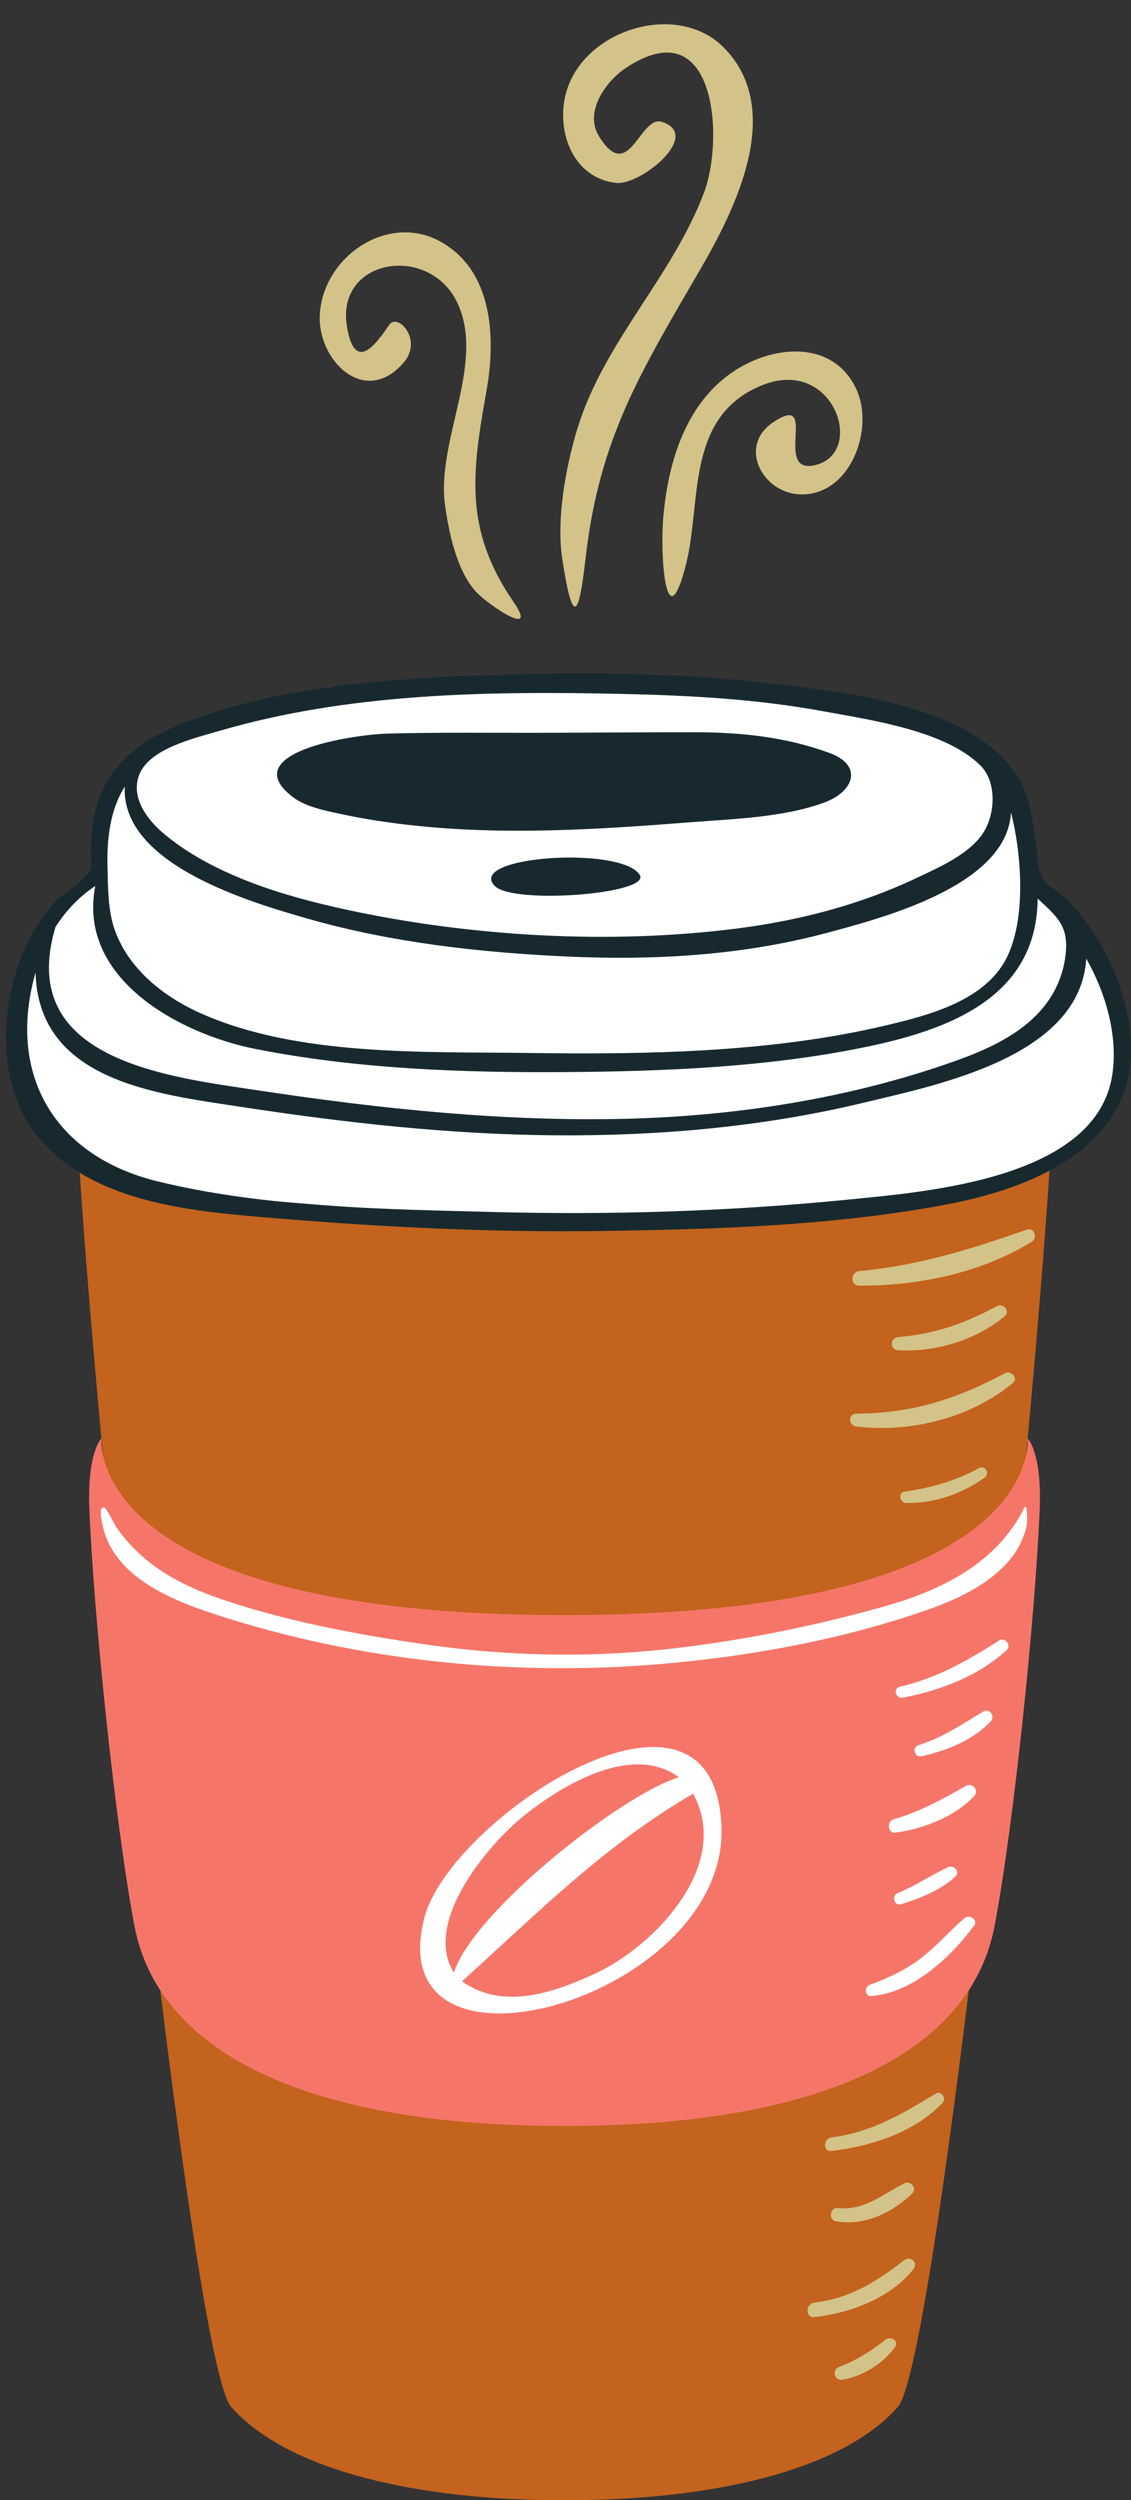
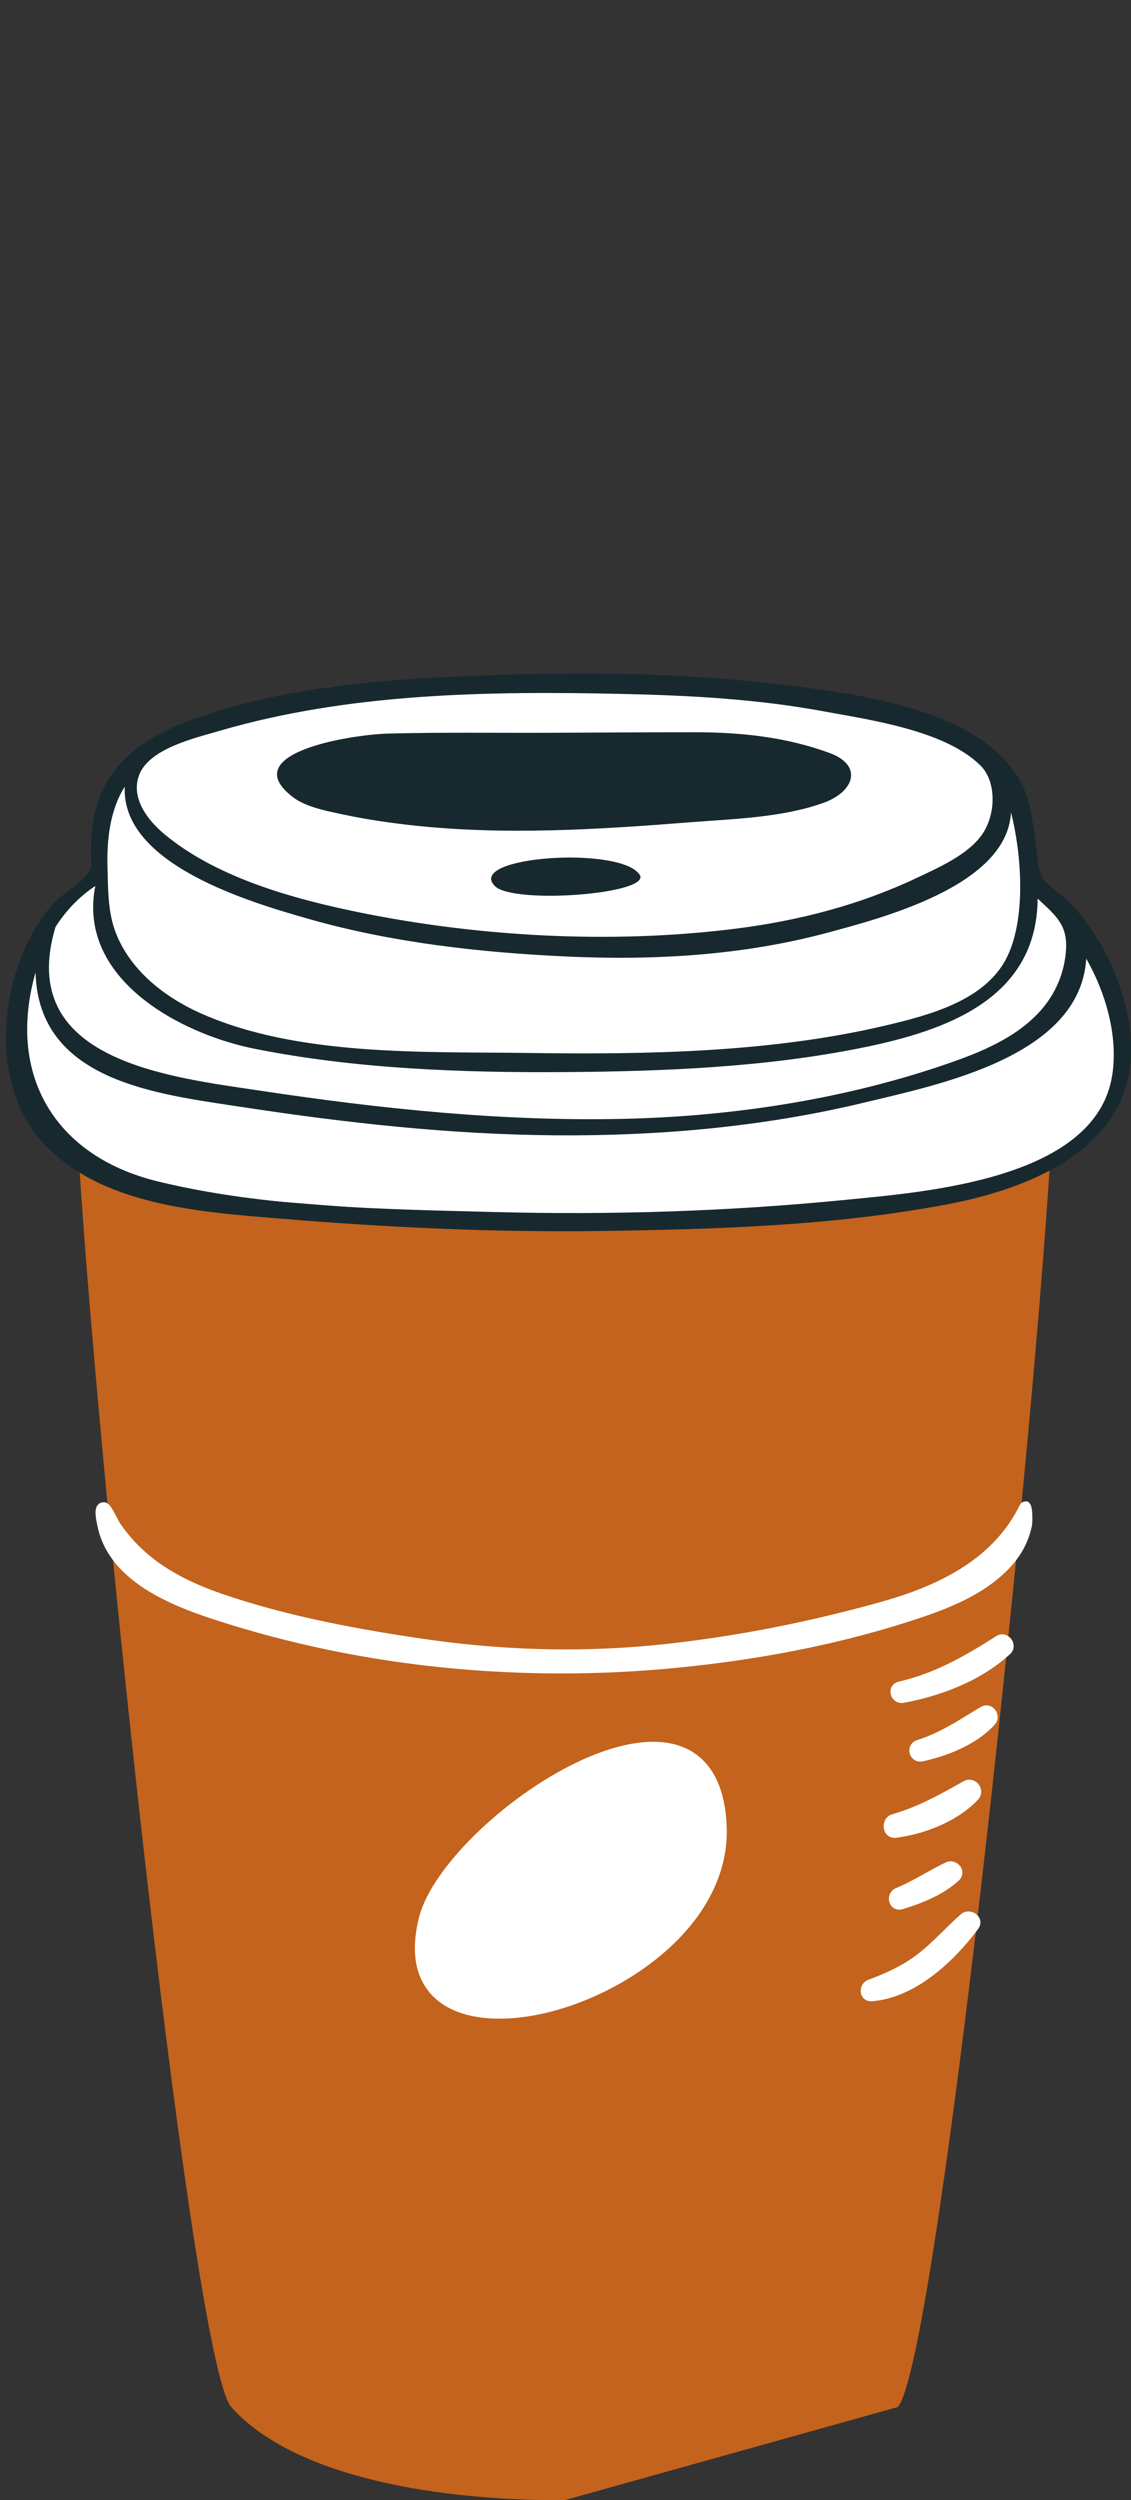
<svg xmlns="http://www.w3.org/2000/svg" height="504.9" preserveAspectRatio="xMidYMid meet" version="1.0" viewBox="-1.2 -4.9 228.4 504.9" width="228.4" zoomAndPan="magnify">
  <rect x="-1.2" y="-4.9" width="228.4" height="504.9" fill="#333333" stroke="none" />
  <defs>
    <clipPath id="a">
      <path d="M 0 131 L 227.238 131 L 227.238 244 L 0 244 Z M 0 131" />
    </clipPath>
  </defs>
  <g>
    <g id="change1_1">
-       <path d="M 210.887 229.098 C 206.773 295.469 187.84 472.473 180.102 481.184 C 168.508 494.25 141.863 500.07 112.809 500 L 112.801 500 C 83.746 500.07 57.102 494.25 45.504 481.184 C 37.801 472.508 18.988 296.902 14.773 229.91 C 25.758 235.762 50.137 242.289 104.234 241.82 C 104.234 241.82 183.395 243.668 210.887 229.098" fill="#c3631d" />
+       <path d="M 210.887 229.098 C 206.773 295.469 187.84 472.473 180.102 481.184 L 112.801 500 C 83.746 500.07 57.102 494.25 45.504 481.184 C 37.801 472.508 18.988 296.902 14.773 229.91 C 25.758 235.762 50.137 242.289 104.234 241.82 C 104.234 241.82 183.395 243.668 210.887 229.098" fill="#c3631d" />
    </g>
    <g id="change2_1">
      <path d="M 194.367 381.102 C 193.797 381.102 193.27 381.297 192.848 381.668 C 191.602 382.758 190.414 383.926 189.262 385.059 C 187.824 386.469 186.336 387.934 184.762 389.215 C 181.324 392.016 177.605 393.613 174.102 394.926 C 173.074 395.309 172.449 396.441 172.652 397.562 C 172.836 398.57 173.645 399.246 174.668 399.246 L 174.672 399.246 L 174.863 399.242 C 185.094 398.438 193.301 388.738 196.355 384.602 C 196.848 383.934 196.93 383.117 196.574 382.414 C 196.18 381.629 195.293 381.102 194.367 381.102 Z M 180.398 380.746 C 180.629 380.746 180.867 380.711 181.105 380.637 C 184.641 379.547 189.121 377.902 192.426 374.863 C 193.109 374.234 193.336 373.328 193.012 372.5 C 192.66 371.605 191.742 370.98 190.773 370.98 C 190.426 370.98 190.086 371.059 189.766 371.211 C 188.316 371.906 186.91 372.688 185.547 373.445 C 183.688 374.48 181.766 375.551 179.766 376.375 C 178.715 376.809 178.137 377.891 178.359 379.012 C 178.562 380.051 179.383 380.746 180.398 380.746 Z M 194.566 354.496 C 194.16 354.496 193.762 354.602 193.391 354.812 L 192.988 355.035 C 188.234 357.695 184.133 359.992 178.965 361.477 C 177.805 361.812 177.094 362.984 177.277 364.266 C 177.441 365.434 178.328 366.25 179.438 366.25 C 179.543 366.25 179.648 366.242 179.762 366.23 C 186.402 365.344 192.582 362.473 196.285 358.551 C 196.953 357.844 197.129 356.855 196.746 355.973 C 196.359 355.074 195.504 354.496 194.566 354.496 Z M 198.004 339.484 C 197.598 339.484 197.203 339.598 196.828 339.82 C 196.086 340.27 195.352 340.715 194.629 341.16 C 191.184 343.27 187.93 345.266 183.996 346.504 C 182.926 346.84 182.293 347.844 182.461 348.938 C 182.633 350.047 183.547 350.848 184.637 350.848 C 184.809 350.848 184.988 350.828 185.164 350.789 C 189.566 349.812 195.66 347.734 199.66 343.406 C 200.293 342.719 200.453 341.758 200.074 340.895 C 199.699 340.039 198.887 339.484 198.004 339.484 Z M 201.18 325.137 C 200.77 325.137 200.359 325.258 199.996 325.492 C 192.992 329.973 187.25 333.074 180.27 334.699 C 179.188 334.953 178.52 335.887 178.645 336.977 C 178.777 338.137 179.734 339.012 180.871 339.012 L 180.875 339.012 C 181.012 339.012 181.16 339 181.309 338.973 C 187.453 337.824 196.172 335.184 202.793 329.121 C 203.477 328.496 203.688 327.566 203.348 326.688 C 202.988 325.762 202.117 325.137 201.18 325.137 Z M 130.723 346.84 C 113.238 346.84 86.805 368.652 83.406 382.352 C 81.855 388.594 82.492 393.574 85.301 397.16 C 88.164 400.82 93.129 402.754 99.66 402.754 C 111.754 402.754 126.633 396.133 135.84 386.648 C 142.434 379.863 145.793 372.102 145.562 364.207 C 145.23 353.008 139.965 346.84 130.723 346.84 Z M 206.77 298.73 L 206.367 298.301 L 205.871 298.301 C 205.523 298.301 205.035 298.449 204.684 299.156 C 200.102 308.344 191.277 314.504 176.906 318.539 C 162.113 322.695 147.293 325.586 132.859 327.137 C 126.359 327.832 119.707 328.188 113.078 328.188 C 103.75 328.188 94.188 327.484 84.652 326.105 C 67.434 323.609 54.766 320.785 43.582 316.945 C 37.148 314.734 32.156 312.031 28.328 308.68 C 26.266 306.879 24.477 304.848 23 302.648 C 22.887 302.477 22.703 302.113 22.48 301.691 C 21.297 299.418 20.766 298.555 19.875 298.473 L 19.719 298.465 C 19.25 298.465 18.828 298.66 18.535 299.023 C 17.914 299.789 18.02 301.051 18.391 302.836 L 18.434 303.051 C 20.496 313.789 31.945 318.836 41.691 322.035 C 63.949 329.336 87.676 333.039 112.219 333.039 L 112.223 333.039 C 119.836 333.039 127.531 332.668 135.105 331.938 C 153.184 330.199 169.895 326.777 184.773 321.766 C 189.828 320.062 195.633 317.801 200.324 313.934 C 202.703 311.973 204.512 309.812 205.688 307.516 C 206.406 306.109 206.926 304.609 207.223 303.051 C 207.23 303.02 207.516 299.633 206.77 298.73 Z M 222.957 216.855 C 220.688 231.371 205.262 233.641 170.785 239.539 C 136.305 245.438 66.895 238.633 32.867 235.91 C -1.156 233.188 -0.703 205.512 4.285 190.996 C 9.277 176.477 18.047 174.016 18.047 174.016 C 18.047 174.016 18.805 164.23 24.246 151.98 C 29.691 139.73 65.531 133.832 65.531 133.832 C 133.582 127.027 177.137 139.73 189.84 142.453 C 202.539 145.176 206.172 163.773 206.172 163.773 C 206.172 163.773 200.727 168.312 212.52 179.199 C 224.316 190.09 225.223 202.336 222.957 216.855" fill="#fff" />
    </g>
    <g id="change3_1">
-       <path d="M 205.629 299.625 C 200.02 310.887 188.777 316.305 177.195 319.559 C 162.781 323.605 147.852 326.59 132.973 328.188 C 116.801 329.922 100.59 329.48 84.5 327.152 C 70.73 325.156 56.434 322.477 43.234 317.945 C 37.617 316.016 32.133 313.414 27.629 309.477 C 25.535 307.645 23.672 305.555 22.121 303.238 C 21.691 302.594 20.348 299.578 19.777 299.523 C 18.66 299.422 19.344 302.172 19.473 302.852 C 21.477 313.297 33.043 318.082 42.02 321.027 C 71.746 330.777 103.93 333.875 135.004 330.887 C 151.723 329.277 168.496 326.133 184.434 320.766 C 189.785 318.961 195.25 316.742 199.648 313.117 C 201.703 311.426 203.523 309.41 204.746 307.031 C 205.426 305.711 205.902 304.309 206.184 302.852 C 206.246 302.527 206.309 298.266 205.629 299.625 Z M 200.57 326.383 C 194.156 330.48 188.016 333.98 180.508 335.73 C 179.066 336.066 179.688 338.195 181.113 337.93 C 188.621 336.527 196.367 333.566 202.078 328.34 C 203.117 327.391 201.766 325.617 200.57 326.383 Z M 197.371 340.73 C 193.039 343.324 189.211 345.973 184.316 347.512 C 182.883 347.965 183.469 350.082 184.934 349.758 C 189.895 348.652 195.359 346.5 198.883 342.688 C 199.82 341.672 198.625 339.98 197.371 340.73 Z M 193.906 355.734 C 189.031 358.465 184.691 360.934 179.258 362.496 C 177.84 362.902 178.047 365.391 179.621 365.18 C 185.223 364.434 191.562 362.008 195.516 357.82 C 196.547 356.73 195.242 354.988 193.906 355.734 Z M 180.793 379.625 C 184.621 378.441 188.723 376.832 191.711 374.086 C 192.785 373.094 191.418 371.59 190.227 372.164 C 186.812 373.805 183.691 375.902 180.168 377.355 C 178.809 377.914 179.305 380.086 180.793 379.625 Z M 193.547 382.465 C 190.762 384.902 188.305 387.691 185.43 390.035 C 182.098 392.75 178.477 394.418 174.473 395.914 C 173.344 396.336 173.383 398.293 174.781 398.184 C 183.129 397.531 190.762 390.391 195.504 383.973 C 196.387 382.777 194.547 381.586 193.547 382.465 Z M 144.504 364.238 C 143.406 327.012 89.48 362.25 84.434 382.605 C 75.508 418.598 145.516 398.699 144.504 364.238 Z M 208.758 299.938 C 207.898 321.051 203.59 363.211 199.664 383.977 C 194.961 408.852 166.32 424.43 112.805 424.43 C 59.285 424.43 30.648 408.852 25.941 383.977 C 22.016 363.211 17.711 321.051 16.848 299.938 C 16.375 288.344 19.277 285.605 19.277 285.605 C 19.277 285.605 15.586 321.262 112.805 321.262 C 210.02 321.262 206.332 285.605 206.332 285.605 C 206.332 285.605 209.23 288.344 208.758 299.938 Z M 92.094 395.215 C 100.367 401.121 110.703 397.516 119.16 393.57 C 130.98 388.051 146.695 371.703 138.758 357.324 C 120.672 367.883 107.398 381.41 92.094 395.215 Z M 90.457 393.473 C 84.148 383.402 97.113 367.867 104.457 361.902 C 111.891 355.859 126.348 346.945 135.895 354 C 124.371 357.535 94.488 380.973 90.457 393.473" fill="#f57669" />
-     </g>
+       </g>
    <g clip-path="url(#a)" id="change4_1">
      <path d="M 127.969 171.73 C 130.574 175.621 102.426 177.824 98.711 174.012 C 92.871 168.02 124.039 165.867 127.969 171.73 Z M 77.164 143.242 C 88.121 142.953 99.117 143.121 110.074 143.078 C 119.719 143.043 129.359 142.969 139 142.969 C 148.477 142.969 157.539 143.934 166.297 147.145 C 173.211 149.68 171.266 155.023 165.109 157.227 C 156.746 160.215 147.168 160.449 138.254 161.148 C 119.559 162.621 100.602 163.828 81.902 161.75 C 77.434 161.254 72.973 160.605 68.594 159.684 C 65.312 158.988 60.75 158.176 58.062 156.156 C 46.117 147.191 69.676 143.441 77.164 143.242 Z M 223.414 212.18 C 220.195 233.207 185.898 235.777 169.848 237.371 C 146.16 239.727 122.277 240.488 98.484 239.855 C 76.23 239.266 52.305 238.977 30.578 233.652 C 9.863 228.574 0.102 212.145 5.977 191.48 C 6.547 213.457 30.578 216.039 47.309 218.602 C 68.445 221.84 89.711 224.219 111.113 224.371 C 132.004 224.52 152.988 222.66 173.328 217.758 C 188.375 214.133 216.949 208.48 218.164 188.688 C 222.066 195.543 224.629 204.266 223.414 212.18 Z M 10.008 182.305 C 12.074 179.035 14.812 176.148 18.047 174.016 C 14.344 192.766 35.141 203.879 50.211 206.891 C 70.578 210.961 92.078 211.742 112.793 211.602 C 132.809 211.465 153.465 210.641 173.125 206.637 C 189.922 203.219 208.207 196.766 208.348 176.566 C 212.305 180.234 214.535 182.074 214.031 187.473 C 213.664 191.426 212.215 195.086 209.754 198.207 C 205.184 204.012 197.906 207.184 191.121 209.566 C 170.125 216.953 147.402 220.488 125.203 221.031 C 100.57 221.629 75.684 219.031 51.355 215.355 C 33.047 212.594 1.895 209.324 10.008 182.305 Z M 23.996 153.961 C 23.227 169.77 49.711 177.414 61.227 180.695 C 78.027 185.48 95.828 187.457 113.238 188.262 C 130.875 189.074 148.75 188.062 165.859 183.469 C 177.207 180.422 202.246 173.898 202.965 159.137 C 205.066 167.391 206.043 180.145 202.281 188.133 C 198.031 197.156 186.383 200.125 177.527 202.215 C 154.441 207.652 129.441 208.07 105.824 207.742 C 84.66 207.445 58.898 208.516 39.203 199.668 C 31.848 196.363 24.84 190.824 22.02 183.023 C 20.555 178.98 20.621 174.207 20.508 170.184 C 20.355 164.723 21.004 158.641 23.996 153.961 Z M 26.809 151.852 C 28.652 146.324 38.047 144.18 43.066 142.711 C 69.297 135.023 97.504 134.633 124.637 135.238 C 138.219 135.539 151.844 136.285 165.223 138.766 C 174.57 140.496 189.746 142.613 196.852 149.746 C 200.066 152.977 199.953 159.652 197.082 163.688 C 194.145 167.812 188.172 170.379 183.762 172.465 C 172.395 177.844 160.09 181.012 147.641 182.602 C 121.91 185.887 93.754 184.238 68.414 178.727 C 56.07 176.039 41.934 171.809 32.027 163.574 C 28.727 160.828 25.27 156.469 26.809 151.852 Z M 226.316 199.156 C 224.445 190.949 220.391 183.121 214.551 177.035 C 213.223 175.648 210.367 174.055 209.402 172.492 C 208.363 170.812 208.309 167.75 208.016 165.852 C 207.332 161.355 207.066 156.793 204.773 152.742 C 196.316 137.816 170.59 135.031 155.453 133.223 C 134.98 130.777 114.188 130.781 93.613 131.609 C 74.234 132.391 53.844 134.062 35.617 141.211 C 28.301 144.078 21.738 148.539 18.887 156.195 C 17.586 159.68 17.156 163.457 17.16 167.16 C 17.168 170.727 17.719 170.258 15.578 172.562 C 13.785 174.488 11.199 175.688 9.395 177.766 C -1.113 189.852 -3.996 212.656 6.922 225.246 C 18.445 238.531 39.168 239.855 55.383 241.188 C 76.898 242.961 98.422 243.992 120.016 243.691 C 143.273 243.363 167.242 242.645 190.148 238.297 C 210.992 234.34 231.938 223.801 226.316 199.156" fill="#17292f" />
    </g>
    <g id="change5_1">
-       <path d="M 171.68 73.586 C 167.012 63.754 155.234 64.789 147.363 69.828 C 137.387 76.219 133.777 88.176 132.766 99.324 C 132.012 107.68 133.379 124.82 137.355 108.98 C 140.527 96.352 137.16 79.156 152.727 72.887 C 167.227 67.047 173.766 86.664 163.344 89.039 C 154.758 91 164.43 73.996 154.906 80.402 C 147.816 85.164 152.684 94.547 160.223 94.926 C 170.418 95.438 175.559 81.762 171.68 73.586 Z M 97.07 73.859 C 98.898 63.5 98.457 49.801 87.699 43.863 C 77.203 38.066 64.109 46.801 63.387 58.547 C 62.816 67.832 72.531 77.504 80.387 68.234 C 83.957 64.023 79.746 58.84 77.734 60.34 C 76.785 61.047 70.723 72.711 68.844 60.922 C 66.664 47.227 85.59 44.234 91.215 56.371 C 96.848 68.527 86.887 84.07 88.668 97.078 C 89.434 102.668 91.039 110.27 94.855 114.523 C 97.031 117 107.855 124.418 102.457 116.574 C 92.344 101.887 94.195 90.145 97.07 73.859 Z M 145.137 4.871 C 135.75 -4.863 116.801 0.98 113.164 13.664 C 111.004 21.207 114.254 31.027 123.227 32.039 C 128.129 32.598 140.758 22.332 132.445 19.707 C 127.996 18.305 125.84 32.504 119.754 22.598 C 116.711 17.645 121.199 11.484 125.145 8.852 C 143.359 -3.316 145.098 23.039 140.98 33.977 C 134.586 50.98 120.781 64.094 115.41 81.648 C 113.074 89.281 111.129 99.867 112.336 107.883 C 114.719 123.699 115.926 117.672 117.094 107.516 C 119.863 83.473 128.312 70.008 140.227 49.477 C 147.367 37.172 157.23 17.414 145.137 4.871 Z M 196.484 291.586 C 191.68 294.215 186.844 295.555 181.453 296.32 C 180.117 296.508 180.5 298.574 181.762 298.605 C 187.426 298.742 193.031 296.789 197.613 293.516 C 198.77 292.691 197.77 290.883 196.484 291.586 Z M 201.73 260.871 C 202.883 259.898 201.41 258.195 200.172 258.855 C 193.562 262.375 187.699 264.469 180.191 265.109 C 178.496 265.254 178.465 267.668 180.191 267.77 C 187.703 268.203 195.949 265.734 201.73 260.871 Z M 206.176 243.414 C 194.824 247.367 184.422 250.656 172.355 251.789 C 170.504 251.965 170.426 254.73 172.355 254.734 C 184.215 254.77 197.047 252.156 207.191 245.832 C 208.414 245.07 207.645 242.902 206.176 243.414 Z M 201.785 272.398 C 191.922 277.664 182.992 280.516 171.711 280.574 C 170.004 280.586 170.105 282.961 171.711 283.16 C 182.652 284.5 194.766 281.473 203.332 274.402 C 204.488 273.449 203.012 271.742 201.785 272.398 Z M 181.379 451.543 C 175.766 455.887 170.5 459.215 163.281 460.09 C 161.438 460.312 161.402 463.23 163.281 463.02 C 170.559 462.191 178.488 459.25 183.227 453.391 C 184.297 452.066 182.707 450.52 181.379 451.543 Z M 187.691 417.914 C 180.875 422.074 174.824 425.68 166.711 426.738 C 165 426.965 164.957 429.68 166.711 429.473 C 174.652 428.539 183.477 425.734 189.129 419.777 C 190.035 418.82 188.871 417.195 187.691 417.914 Z M 177.641 467.566 C 174.641 469.945 171.855 471.684 168.285 473.078 C 166.68 473.707 167.285 475.949 168.996 475.656 C 173.051 474.957 177.191 472.391 179.562 469.051 C 180.438 467.82 178.637 466.777 177.641 467.566 Z M 167.551 443.645 C 166.066 443.355 166.41 440.855 167.91 441.004 C 173.395 441.547 176.855 438.332 181.395 436.012 C 182.691 435.348 184.09 437 182.984 438.074 C 178.965 441.992 173.203 444.734 167.551 443.645" fill="#d4c389" />
-     </g>
+       </g>
  </g>
</svg>